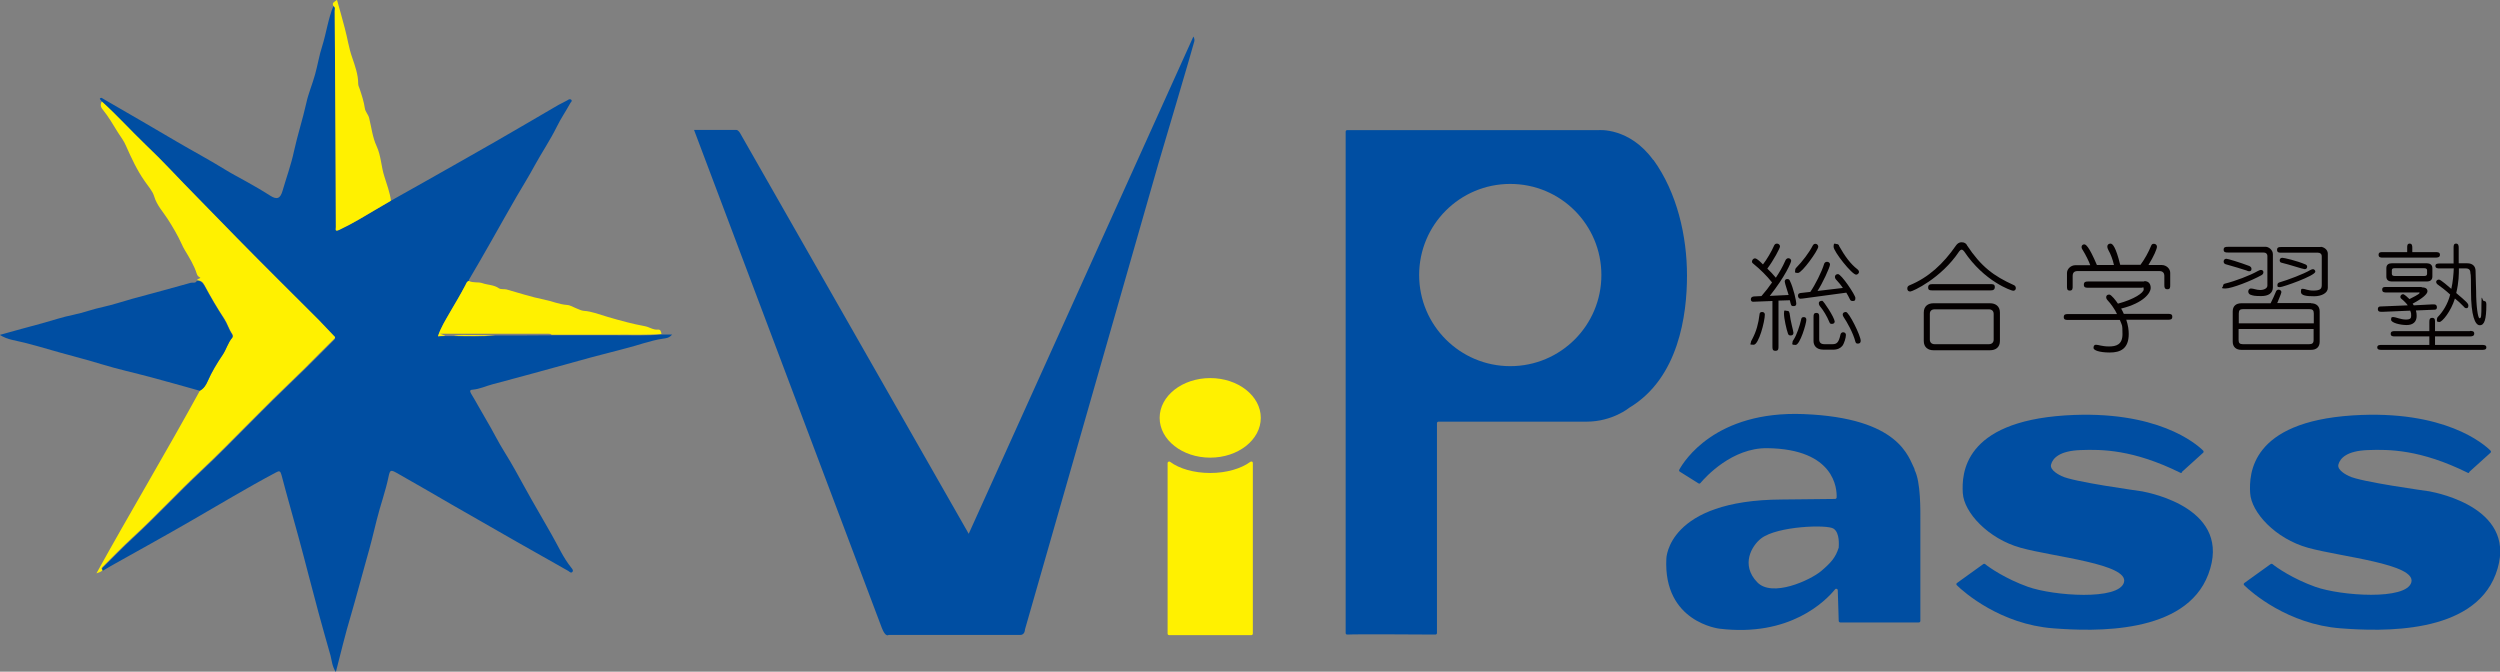
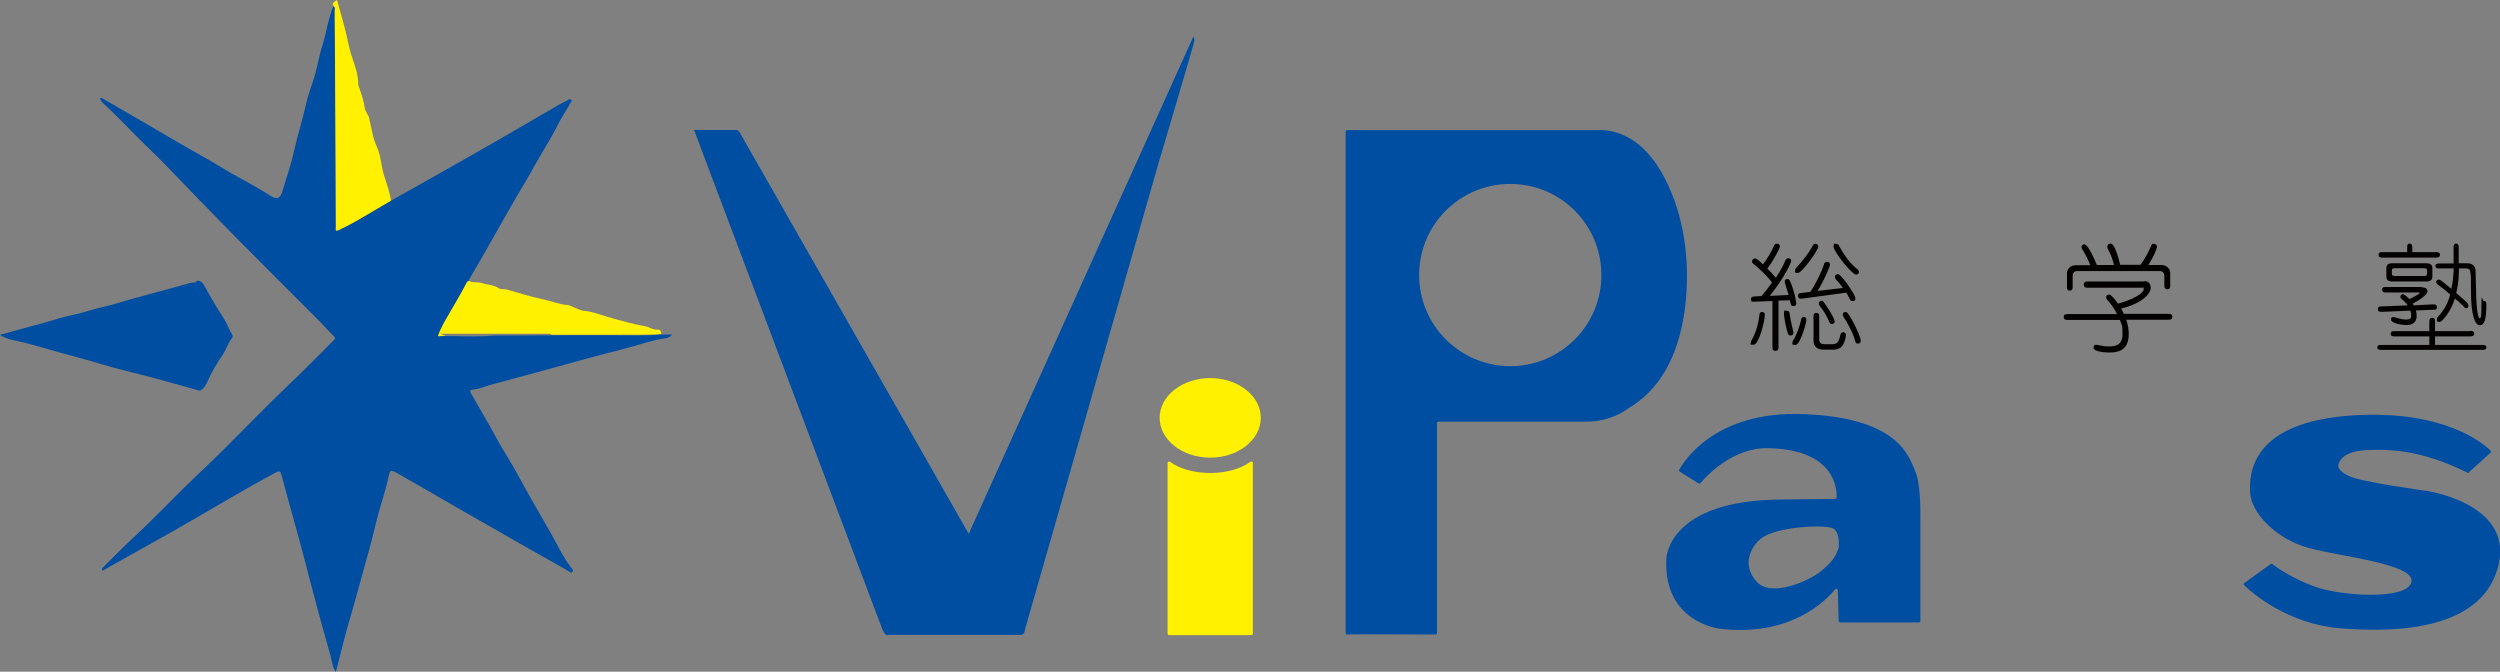
<svg xmlns="http://www.w3.org/2000/svg" version="1.1" viewBox="0 0 1319.8 354.6">
  <rect x="0" y="0" width="1319.8" height="354.6" fill="#808080" stroke="none" />
  <defs>
    <style>
      .cls-1 {
        fill: #040000;
      }

      .cls-2 {
        fill: #004ea2;
      }

      .cls-3 {
        fill: #fff100;
      }
    </style>
  </defs>
  <g>
    <g id="_レイヤー_1">
      <path class="cls-2" d="M388.6,68.6h-22.2l99.1,262.8c2,5.3,3.6,3.8,3.6,3.8h69.4c2.6.1,2.6-2.9,2.6-2.9l24.1-84.1,46.3-161.7s18.8-63.3,19-64.7c.3-1.4-.5-2.5-.5-2.5l-118.6,262.5-120.8-211.7s-1-1.6-1.9-1.5h0Z" />
      <ellipse class="cls-3" cx="638.9" cy="220.6" rx="26.7" ry="21" />
      <path class="cls-3" d="M616.4,244.4v90.1c0,.4.3.8.8.8h43.4c.4,0,.8-.3.8-.8v-90.1c0-.7-.7-1-1.3-.6-4.9,3.6-12.6,5.9-21.2,5.9s-16.4-2.3-21.2-5.9c-.5-.4-1.3,0-1.3.6h0Z" />
      <path class="cls-2" d="M872.8,84.5c-12.6-17.4-28.9-15.8-28.9-15.8h-132.7c-.4,0-.8.3-.8.8v264.7c0,.5.4.8.8.8,5.9-.3,40.8,0,46.6,0,.4,0,.8-.3.8-.8v-110.8c0-.4.3-.8.8-.8h78.2c13.7,0,22.6-7.4,22.6-7.4,26-15.6,30.4-48.9,30.4-69.7s-5.2-43.8-17.8-61.2h0ZM797.3,193.3c-26.5,0-48.1-21.5-48.1-48.1s21.5-48.1,48.1-48.1,48.1,21.5,48.1,48.1-21.5,48.1-48.1,48.1Z" />
      <path class="cls-1" d="M931.7,166c0,3.6-3.2,16-5.9,16s-1.5-.4-1.5-1.1.4-1.2.8-2c2.1-4,3.2-8,3.8-13,0-.6.4-1.2,1.3-1.2s1.5.5,1.5,1.4h0ZM944.3,155.9c-.3-1.2-2.1-6.4-2.1-7.2s.4-1.4,1.3-1.4,1.2.4,1.4.9c1.9,3.8,3.4,10.8,3.4,12s-.6,1.4-1.5,1.4c-1.3,0-1.3-.5-1.9-3.1l-6,.2v24.2c0,1.2,0,2.3-1.6,2.3s-1.6-1-1.6-2.3v-24l-10.2.4c-.7,0-1.2-.4-1.2-1.3s.6-1.4,1.6-1.5l4-.2c2.5-2.9,3.6-4.3,5.6-7.2-2.9-3.6-6-6.7-9.8-9.8-.4-.3-.8-.6-.8-1.2s.5-1.7,1.6-1.7,3.2,2.2,4.2,3.2c2.1-2.7,4.5-6.8,5.9-10,.3-.6.7-1,1.5-1s1.6.6,1.6,1.5-3.4,7.3-6.7,11.7c1.3,1.2,3.3,3.3,4.5,4.8,2.1-3.2,3.3-5.2,5.1-9.2.2-.4.7-1.1,1.5-1.1s1.5.6,1.5,1.4-3.1,8.2-11.3,18.5l10.4-.5h0ZM944.7,165.1c.6,4.9,2.1,9.7,2.1,10.6s-.5,1.4-1.5,1.4-1.2-.5-1.4-1c-.8-2.2-2.1-8-2.1-10.5s.5-1.5,1.5-1.5,1.3.4,1.3,1h0ZM953.6,168.9c0,1.8-3.3,13.2-5.7,13.2s-1.6-.6-1.6-1.3.3-1.1.6-1.5c1.6-2.4,3.3-7.5,4-10.8.1-.6.4-1.1,1.3-1.1s1.4.4,1.4,1.4ZM959.9,130.2c0,1.9-8.6,13.9-10.7,13.9s-1.5-.5-1.5-1.3.3-1.2.7-1.6c2.9-2.9,6.8-8,8.5-11.4.3-.5.6-1.1,1.5-1.1s1.5.8,1.5,1.5h0ZM973,152.2c-.8-1.3-2.6-3.5-3.6-4.5-.4-.4-.7-.9-.7-1.6s.6-1.4,1.6-1.4c1.8,0,9.2,11.1,9.2,12.6s-.5,1.6-1.5,1.6-1.2-.5-1.5-1.1c-.5-1-1.1-2.2-1.8-3.3l-23,3.1c-.4,0-.8.1-1.3.1s-1.2-.6-1.2-1.5c0-1.4.9-1.5,2.1-1.6l4.4-.5c2.5-3.6,6-10.5,7.3-14.8.1-.4.6-1.1,1.5-1.1s1.6.6,1.6,1.4c0,1.5-4.1,10.2-6.6,14l13.5-1.6h0ZM960.4,179.1c0,1.8.9,2.6,2.8,2.6h4.2c2.2,0,3.3-.8,4.2-5,.1-.6.6-1.3,1.4-1.3s1.5.5,1.5,1.4c0,1.5-.9,4.5-1.9,5.8-1,1.2-2.5,2-4.9,2h-5c-4.2,0-5.3-2.6-5.3-4.5v-12.7c0-1.1,0-2.2,1.5-2.2s1.5,1.1,1.5,2.2v11.5h0ZM968.6,169.6c0,.7-.4,1.4-1.5,1.4s-1.1-.5-1.4-1.1c-1.2-2.9-3.1-6.1-4.8-8.1-.3-.4-.7-.8-.7-1.8s1.1-1.2,1.8-1.2,6.5,8.9,6.5,10.8h0ZM970.8,129.7c3.2,5.7,6.2,9.7,9.7,12.4.5.4.9.9.9,1.5s-.7,1.4-1.5,1.4c-2.2,0-11.9-12.2-11.9-14.7s.8-1.5,1.4-1.5c.9,0,1.2.4,1.5.8h0ZM982.3,179.9c0,1-.5,1.5-1.5,1.5s-1.1-.5-1.3-1c-1.2-4.7-4.5-10.5-6.2-13-.3-.4-.5-.9-.5-1.4,0-.8.7-1.3,1.7-1.3,1.6,0,7.8,12.5,7.8,15.2h0Z" />
-       <path class="cls-1" d="M1038.4,129.5c7.5,11.3,14.1,16.2,24.7,21,.6.2,1.1.8,1.1,1.6s-.5,1.4-1.4,1.4-15.3-4.9-25.9-20.8c-.3-.4-.8-.9-1.3-.9s-.9.4-1.3.9c-9.6,14.4-24.7,21.2-25.8,21.2s-1.6-.6-1.6-1.6.5-1.4,1.2-1.7c10-4.1,17.8-11.3,24.5-21,.6-.8,1.4-1.7,3-1.7s2.3.7,2.8,1.5h0ZM1050.6,160.1c2.8,0,5.2,1.5,5.2,4.9v15c0,3.4-2.3,4.9-5.2,4.9h-29.9c-2.8,0-5.1-1.5-5.1-4.9v-15c0-3.4,2.3-4.9,5.1-4.9h29.9ZM1050.8,150c1.2,0,2.3,0,2.3,1.5s-.9,1.8-2.3,1.8h-30.6c-1.2,0-2.3,0-2.3-1.5s.9-1.8,2.3-1.8h30.6ZM1021.3,163.3c-1.5,0-2.5.8-2.5,2.4v13.6c0,1.6,1.1,2.4,2.5,2.4h28.7c1.4,0,2.5-.8,2.5-2.4v-13.6c0-1.6-1.1-2.4-2.5-2.4h-28.7Z" />
      <path class="cls-1" d="M1132,148.4c2.3,0,3.4,1.4,3.4,3.7s-3.4,7.8-15.6,10.8c.7,1.3.9,1.6,1.4,2.8h23.3c1.1,0,2.3,0,2.3,1.5s-1,1.6-2.3,1.6h-22c1,3,1.3,5.5,1.3,7.5,0,7.9-4.5,9.8-10,9.8s-8.6-1.2-8.6-2.4.5-1.7,1.3-1.7c1.3,0,3.2.9,6.9.9s7.1-.9,7.1-6.5-.3-4.5-1.4-7.5h-27.3c-1.2,0-2.3,0-2.3-1.5s1-1.6,2.3-1.6h25.8c-.9-2.2-3.5-5.8-4.9-7.2-.3-.3-.8-.9-.8-1.7s.5-1.4,1.6-1.4,3.6,3.3,4.6,4.8c8.7-2.3,13.6-5.8,13.6-7.5s-.4-.9-1.1-.9h-28.2c-1.2,0-2.3,0-2.3-1.6s1.1-1.7,2.3-1.7h29.6ZM1116,139.9c-.6-2.8-1.8-5.9-2.9-7.8-.3-.6-.6-1.2-.6-2s.6-1.5,1.7-1.5,2.8,1.8,5.1,11.2h10.7c2.3-3.1,4.2-6.6,5.6-10,.3-.8.7-1.1,1.5-1.1s1.6.6,1.6,1.5c0,1.2-1.6,5-4.5,9.7h7c2.5,0,4.5,2,4.5,4.1v6.5c0,1.2,0,2.2-1.5,2.2s-1.6-1.1-1.6-2.2v-4.8c0-1.6-.8-2.6-2.6-2.6h-43.2c-1.8,0-2.6.9-2.6,2.6v5.4c0,1.2,0,2.3-1.5,2.3s-1.5-1-1.5-2.3v-7c0-2.1,2-4.1,4.5-4.1h7.8c-.6-1.8-2.5-5.6-3.8-7.7-.3-.5-.8-1.1-.8-1.9s.6-1.4,1.4-1.4,2.4.8,6.7,10.9h9Z" />
-       <path class="cls-1" d="M1194.9,143.6c0,.8-.3,1.2-.9,1.6-5.5,3.1-15.9,7.1-19.1,7.1s-1.3-.6-1.3-1.4.6-1.1,1.1-1.2c5.3-1.3,13.2-4.3,17.2-6.6.6-.3,1.2-.6,1.7-.6.8,0,1.3.5,1.3,1.2h0ZM1196.2,130.3c1.3,0,3.7,1.5,3.7,3.9v17.5c0,3.1-2.4,4.6-6.1,4.6s-4.2-.2-5.7-.7c-.6-.2-1.2-.8-1.2-1.7s.6-1.6,1.4-1.6c1.4,0,2.9.8,4.9.8s3.8-.9,3.8-2.3v-15.6c0-1.2-.8-1.9-2.1-1.9h-18.7c-1.1,0-2.3,0-2.3-1.5s1.2-1.5,2.3-1.5h20ZM1187.7,140.6c.5.2.9.6.9,1.4s-.4,1.2-1.2,1.2-1-.3-1.4-.4c-2.7-.9-6.8-2.1-11-3.3-.4-.1-1.1-.5-1.1-1.4s.6-1.5,1.4-1.5,7.1,1.9,12.4,3.9h0ZM1220,160.1c2.9,0,4.6,1.6,4.6,4.3v16c0,2.7-1.6,4.3-4.6,4.3h-36.7c-2.9,0-4.6-1.6-4.6-4.3v-16c0-2.7,1.6-4.3,4.6-4.3h15.4c.9-1.8,2.3-4.7,2.8-6.1.1-.4.6-1.1,1.4-1.1s1.5.6,1.5,1.3-1.8,4.7-2.2,5.8h17.9ZM1184.1,163.2c-1.6,0-2.2.6-2.2,2.3v5.2h39.6v-5.2c0-1.6-.6-2.3-2.3-2.3h-35.1ZM1181.8,173.7v5.8c0,1.6.6,2.2,2.2,2.2h35.1c1.6,0,2.3-.6,2.3-2.2v-5.8h-39.6ZM1225.1,130.3c1.4,0,3.8,1.3,3.8,3.6v18.1c0,2.7-3.3,4.4-7.2,4.4s-7-.3-7-2.3.5-1.6,1.3-1.6,2.4.9,5.2.9c4.2,0,4.5-1.2,4.5-3.2v-14.9c0-1.2-.8-1.9-2-1.9h-19.3c-1.1,0-2.3,0-2.3-1.5s1.2-1.5,2.3-1.5h20.8,0ZM1222.3,143.4c0,2.2-17.2,8.2-18.7,8.2s-1.3-.5-1.3-1.2.4-1.1,1-1.3c4.8-1.4,12.9-4.5,16.1-6.4.4-.2,1.1-.6,1.7-.6s1.2.6,1.2,1.3h0ZM1217.1,139.6c.4.2.9.5.9,1.2s-.4,1.3-1.3,1.3-8.3-2.5-12.2-3.4c-.6-.1-1-.5-1-1.3s.5-1.3,1.4-1.3,7.5,1.5,12.2,3.5Z" />
      <path class="cls-1" d="M1303.9,174.7c1,0,2.3,0,2.3,1.4s-1.3,1.5-2.3,1.5h-18.4v4.5h24.8c1,0,2.3,0,2.3,1.3s-1.3,1.3-2.3,1.3h-53c-.9,0-2.3,0-2.3-1.3s1.3-1.3,2.3-1.3h25.2v-4.5h-18.1c-1.1,0-2.3,0-2.3-1.4s1.3-1.4,2.3-1.4h18.1v-4.7c0-1.1,0-2.3,1.5-2.3s1.5,1.1,1.5,2.3v4.7h18.4ZM1278.4,151.7c2.3,0,3.1.8,3.1,2.1s-2.3,3.6-7.8,6.5c.2.4.4.6.6.9l9.5-.5c.4,0,.9,0,1.3,0,.8,0,1.4.5,1.4,1.5s-.5,1.3-1.3,1.3l-9.8.4c.3.9.4,1.9.4,2.9,0,3.1-1.9,4.8-5.3,4.8s-8.2-1.2-8.2-2.8.5-1.4,1.4-1.4,3.8,1.3,6.4,1.3,2.8-.9,2.8-2.1,0-1.4-.5-2.6l-14.2.6c-.4,0-.9,0-1.3,0-1,0-1.6-.4-1.6-1.4s.6-1.4,1.3-1.4l14.5-.6c-.7-1-1.8-2.2-3.4-3.5-.3-.2-.5-.5-.5-1.1s.7-1.3,1.4-1.3,2.6,1.8,3.4,2.6c1.1-.6,5.3-2.6,5.3-3.2s-.2-.3-.7-.3h-16.7c-1.1,0-2.3,0-2.3-1.5s1.2-1.4,2.3-1.4h18.6ZM1285.8,133.1c1,0,2.3,0,2.3,1.4s-1.3,1.5-2.3,1.5h-27.8c-1.1,0-2.3,0-2.3-1.5s1.3-1.4,2.3-1.4h12.8v-2.3c0-1,0-2.2,1.3-2.2s1.4,1.2,1.4,2.2v2.3h12.3,0ZM1281.3,139c1.4,0,2.8.7,2.8,2.6v4.4c0,2-1.5,2.6-2.8,2.6h-18.7c-1.5,0-2.8-.7-2.8-2.6v-4.4c0-2.1,1.5-2.6,2.8-2.6h18.7ZM1264.1,141.6c-.8,0-1.4.2-1.4,1.1v1.9c0,.9.8,1.1,1.4,1.1h15.8c.8,0,1.4-.3,1.4-1.1v-1.9c0-.9-.8-1.1-1.4-1.1h-15.8ZM1295.3,139v-8.2c0-1,0-2.2,1.3-2.2s1.4,1.2,1.4,2.2v8.2h4.6c2.6,0,4.3,1.5,4.3,4s.3,9.3.3,10.7c0,7.7.9,14.3,1.8,14.3s1-1,1-7.5.4-1.6,1.3-1.6,1.3.5,1.3,1.8c0,8-1,11-3.5,11s-4.6-5.3-4.6-17.7-.3-8.1-.3-9.7-.6-2.6-2.4-2.6h-3.7c0,2.9,0,7.2-1.4,13,5.4,4.6,6.4,5.5,6.4,6.6s-.4,1.4-1.1,1.4-1.1-.5-1.4-.9c-1.4-1.5-3.4-3.3-4.6-4.2-2.1,6.8-6.7,12.4-8.2,12.4s-1.3-.6-1.3-1.3.2-1.1.4-1.3c2.7-2.7,5.4-7,6.6-11.9-2.4-2.2-5.1-4.3-6.6-5.3-.4-.3-.8-.8-.8-1.4s.6-1.2,1.5-1.2,5.2,3.8,6.5,4.9c.8-3.4,1.2-8,1.3-10.8h-7.4c-1,0-2.3,0-2.3-1.3s1.3-1.3,2.3-1.3h7.4,0Z" />
      <path class="cls-2" d="M1010.8,247.8c-3.3-6.4-7.8-27.2-58.7-29.2-46.5-1.8-63.1,24.8-65.6,29.4-.2.4,0,.8.3,1l9.9,6.2c.3.2.8.1,1-.2,2.6-3.1,16.7-18.7,35.4-18.4,35.7.5,36.7,21.7,36.5,26,0,.4-.4.8-.8.8l-28.2.3c-60.3.3-60.9,31.2-60.9,31.2-1.7,33.7,28.1,37,28.1,37,37.2,4.5,56-14.7,61-20.8.5-.6,1.4-.2,1.4.5l.5,16.2c0,.4.4.8.8.8h41.5c.4,0,.8-.3.8-.8v-52.3c0-5.8.3-21.1-3.1-27.5h0ZM970.7,288.9s0,0,0,.2c-1.7,5.2-3.8,7.7-9.3,12.4-5.6,4.7-25.9,14.2-33.8,5.8-8.7-9.1-2.9-19.2,2.2-23.1,8.5-6.5,35-7.4,38.2-5.1,3.4,2.3,2.7,9,2.7,9.8Z" />
-       <path class="cls-2" d="M1151.7,249.3l11.4-10.3c.3-.3.3-.8,0-1.1-3.5-3.5-24.3-21.7-72.8-18.6-53.8,3.5-54.7,30.8-54.1,41,.6,10.2,13.3,24.1,30.6,28.9s57.1,8.5,54.5,18.2-37.2,7.2-50.7,2.4c-11.8-4.2-20.6-10.3-22.6-12-.3-.2-.7-.2-1,0l-13.9,10c-.4.3-.4.9,0,1.2,3.7,3.7,23.1,20.6,50.8,22.7,21.8,1.7,69.9,3.3,81.9-28.5,13-34.4-30.3-42.9-34.9-43.8h0c-1.1-.2-36.7-5-42.6-8.1,0,0,0,0,0,0-.4-.2-6.4-2.9-5.5-6.1.9-3.3,4.4-7.2,15.6-7.6,11.1-.4,27.6-.4,52.7,12,.3.2.7,0,.9-.1h0Z" />
      <path class="cls-2" d="M1303.4,249.3l11.4-10.3c.3-.3.3-.8,0-1.1-3.5-3.5-24.3-21.7-72.8-18.6-53.8,3.5-54.7,30.8-54.1,41,.6,10.2,13.3,24.1,30.6,28.9s57.1,8.5,54.5,18.2c-2.6,9.6-37.2,7.2-50.7,2.4-11.8-4.2-20.6-10.3-22.6-12-.3-.2-.7-.2-1,0l-13.9,10c-.4.3-.4.9,0,1.2,3.7,3.7,23.1,20.6,50.8,22.7,21.8,1.7,69.9,3.3,81.9-28.5,13-34.4-30.3-42.9-34.9-43.8h0c-1.1-.2-36.7-5-42.6-8.1,0,0,0,0,0,0-.4-.2-6.4-2.9-5.5-6.1.9-3.3,4.4-7.2,15.6-7.6,11.1-.4,27.6-.4,52.7,12,.3.2.7,0,.9-.1h0Z" />
      <path class="cls-2" d="M53.6,53.4c-.3-.5-1-1.2-.9-1.3.7-.9,1.3-.2,2,.2,7,4,14,8.1,20.9,12.1,5.9,3.4,11.7,6.8,17.6,10.3,8.5,5,17.2,9.6,25.6,14.8,3.5,2.2,7.3,4.1,11,6.2,4.3,2.4,8.5,4.8,12.7,7.5,3.7,2.4,5.5,1.7,6.7-2.6,2-6.9,4.5-13.7,6-20.8,1.9-8.6,4.6-16.9,6.5-25.4,1.1-5.1,3.2-9.9,4.6-15,1.4-5,2.2-10.2,3.8-15.1,2.2-7,3.1-14.3,5.9-21.1,1.2.6.7,1.7.7,2.6.2,22,.3,44.1.4,66.1,0,16,.1,32,.2,48,0,1.2-.7,2.6,1.9,1.4,3.6-1.7,7-3.5,10.4-5.5,5.6-3.3,11.1-6.5,16.7-9.8,6.4-3.6,12.9-7.2,19.4-10.9,12-6.8,24.1-13.6,36.1-20.5,11-6.3,22-12.8,33-19.2,1.6-.9,3.3-1.6,4.8-2.5.6-.4,1.3-.8,1.9-.3.8.7-.1,1.3-.4,1.8-2.3,4.2-5,8.1-7.1,12.4-3.5,7.1-7.9,13.6-11.7,20.5-3,5.6-6.4,11-9.6,16.5-4.5,7.8-8.9,15.6-13.3,23.4-3.9,6.9-7.9,13.8-11.9,20.6,0,.1,0,.4,0,.6-1.1.3-1.4,1.4-1.8,2.2-2.6,5-5.5,9.7-8.3,14.6-2.3,3.9-4.7,7.9-6.2,12.4,1.5,0,2.6-.2,3.8-.2h4c7.5.2,14.9.4,22.4-.3,10,0,20,0,30-.1,11.2,0,22.4,0,33.6,0,8.1,0,16.2.3,24.4-.4h5.4c-1.5,1.9-3.4,2-4.9,2.2-6.7,1-13.1,3.5-19.6,5.1-12.5,3.2-24.9,6.5-37.2,10-11,3.1-22.1,6-33.2,9-3.4.9-6.7,2.5-10.3,2.8-1.4,0-1.8.6-.9,2.1,2.7,4.4,5.1,9,7.8,13.5,3.5,5.8,6.4,11.9,10,17.6,3.9,6.2,7.3,12.6,10.8,18.9,4.5,8.2,9.3,16.2,13.9,24.4,3.4,5.9,6.1,12.2,10.4,17.5.5.6,1.3,1.5.5,2.3-.7.7-1.5-.2-2.1-.6-9.1-5.1-18.3-10.3-27.4-15.5-11.3-6.5-22.6-12.9-33.9-19.4-9.7-5.6-19.4-11.3-29.2-16.8-3.2-1.8-3.6-1.6-4.3,1.6-1.6,7.9-4.4,15.4-6.3,23.1-1.7,7-3.4,13.9-5.4,20.8-2.8,9.9-5.4,19.9-8.3,29.8-2.9,9.6-5.2,19.4-7.9,29.8-2-3.1-2.1-6-2.8-8.7-2.1-7.5-4.3-15-6.3-22.5-3.6-13.2-6.9-26.5-10.5-39.7-3-11.1-6.2-22.1-9.1-33.2-.6-2.1-1.1-2.3-2.9-1.3-15.1,8-29.6,16.8-44.4,25.3-14.2,8.2-28.5,16.1-42.8,24.1-1.4.8-2.8,1.7-4.2,2.5-.9-.6-.4-1.1,0-1.7,5.3-5.2,10.4-10.5,15.8-15.5,12.4-11.4,23.8-23.8,36.1-35.3,8.8-8.2,17.2-16.9,25.7-25.4,4.1-4.1,8.1-8.2,12.2-12.2,5.6-5.5,11.3-10.9,16.9-16.4,5.2-5.1,10.3-10.3,15.4-15.4.8-.8.6-1-.1-1.8-2.7-2.7-5.2-5.6-7.9-8.3-14.4-14.5-28.9-28.8-43.2-43.3-7-7.1-13.9-14.2-20.8-21.3-4.8-4.9-9.6-9.9-14.4-14.9-4.2-4.5-8.7-8.9-13.2-13.2-7.8-7.5-15.1-15.6-23.1-22.8h0Z" />
-       <path class="cls-3" d="M53.6,53.4c8.1,7.3,15.3,15.3,23.1,22.8,4.5,4.3,8.9,8.7,13.2,13.2,4.7,5,9.6,10,14.4,14.9,6.9,7.1,13.9,14.2,20.8,21.3,14.3,14.6,28.8,28.9,43.2,43.3,2.7,2.7,5.2,5.6,7.9,8.3.8.7,1,1,.1,1.8-5.2,5.1-10.3,10.3-15.4,15.4-5.6,5.5-11.3,10.9-16.9,16.4-4.1,4-8.1,8.2-12.2,12.2-8.5,8.5-16.9,17.2-25.7,25.4-12.3,11.5-23.7,23.9-36.1,35.3-5.4,5-10.6,10.3-15.8,15.5-.5.5-1,1,0,1.7-.8,1.1-2,1.3-3.3,1.8,17.9-32.4,36.9-64.1,54.7-96.6,2.1-1.1,3.2-3.1,4.1-5,2.2-4.9,5-9.5,7.9-13.9,1.9-2.9,2.7-6.4,5.1-9.1.4-.5.3-1.3-.2-2-1.7-2.5-2.5-5.5-4.1-7.9-3.8-5.7-7.2-11.6-10.4-17.6-.9-1.7-2-2.7-4-2.6.2-.9,1.3-.7,1.8-1.4-.9-.4-1.6-1-1.9-2-1.4-4.5-3.9-8.5-6.3-12.5-.7-1.1-1.2-2.2-1.7-3.3-2.1-4.6-4.7-9-7.4-13.2-2.5-3.9-5.7-7.2-7.1-11.9-.9-3-3.3-5.5-5.1-8.2-4-5.7-6.9-12-9.7-18.3-1.1-2.7-2.8-4.9-4.3-7.2-2.6-4.2-5-8.4-8.1-12.2-1.2-1.4-1.3-2.8-.4-4.3h0Z" />
      <path class="cls-2" d="M103.9,148.2c2-.1,3.1,1,4,2.6,3.2,6,6.7,11.9,10.4,17.6,1.6,2.4,2.4,5.4,4.1,7.9.4.6.6,1.5.2,2-2.3,2.7-3.1,6.2-5.1,9.1-3,4.4-5.8,9-7.9,13.9-.8,1.9-2,3.9-4.1,5-8.7-2.4-17.3-4.9-26-7.2-8.6-2.3-17.3-4.2-25.8-6.8-7.1-2.2-14.3-4-21.4-6-8.6-2.4-17.2-5.1-26-6.9-2.2-.5-4.3-1.3-6.4-2.6,7.5-2.1,15.1-4.2,22.6-6.2,5.4-1.5,10.7-3.3,16.2-4.4,5.4-1.1,10.5-3.1,15.9-4.2,5-1.1,10-2.8,15-4.2,10.4-2.8,20.8-5.6,31.1-8.5,1.1-.3,2.5.4,3.2-1h0Z" />
      <path class="cls-3" d="M206.3,106c-5.6,3.3-11.2,6.5-16.7,9.8-3.4,2-6.9,3.8-10.4,5.5-2.5,1.2-1.9-.2-1.9-1.4,0-16-.1-32-.2-48-.1-22-.3-44.1-.4-66.1,0-.9.5-2-.7-2.6-1-1.9.7-2.2,1.9-3.3,1.5,5.2,2.8,10,4.1,14.9,1.4,5.1,2.1,10.4,3.9,15.5,1.5,4.4,3.2,9,3.2,13.9,0,1,.5,1.9.8,2.8,1.1,3.3,2.2,6.7,2.7,10.1.3,2.1,1.9,3.4,2.3,5.3,1.2,4.9,1.8,10.2,3.9,14.7,2.4,5.2,2.4,10.8,4.1,16,1.3,4.2,2.9,8.4,3.5,12.8h0Z" />
      <path class="cls-3" d="M235,177.3c-1.2,0-2.4.1-3.8.2,1.5-4.6,4-8.5,6.2-12.4,2.8-4.8,5.7-9.6,8.3-14.6.4-.8.7-1.9,1.8-2.2,2.3,1.2,4.9.4,7.2,1.2,2.8,1,6,.8,8.7,2.7,1,.7,2.7.3,4,.6,6.5,1.8,13,4,19.6,5.3,4.2.8,8.1,2.6,12.4,2.9,1.7.1,3.3,1.2,4.9,1.8,1.3.5,2.6,1.2,3.9,1.3,4.4.3,8.4,2,12.6,3.2,6.5,1.9,13,3.7,19.6,4.9,2.4.4,4.4,2.1,7,1.8,1.4-.1,1.6,1.2,1.8,2.3-8.1.7-16.2.3-24.4.4-11.2,0-22.4,0-33.6,0-.5-.5-1.1-.5-1.6-.5h-57.2c1.2.5,1.8.7,2.4.9h0Z" />
-       <path class="cls-3" d="M239,177.3c3.8-.9,7.6-.3,11.4-.4,3.6-.1,7.3,0,10.9,0-7.4.7-14.9.5-22.4.3Z" />
    </g>
  </g>
</svg>